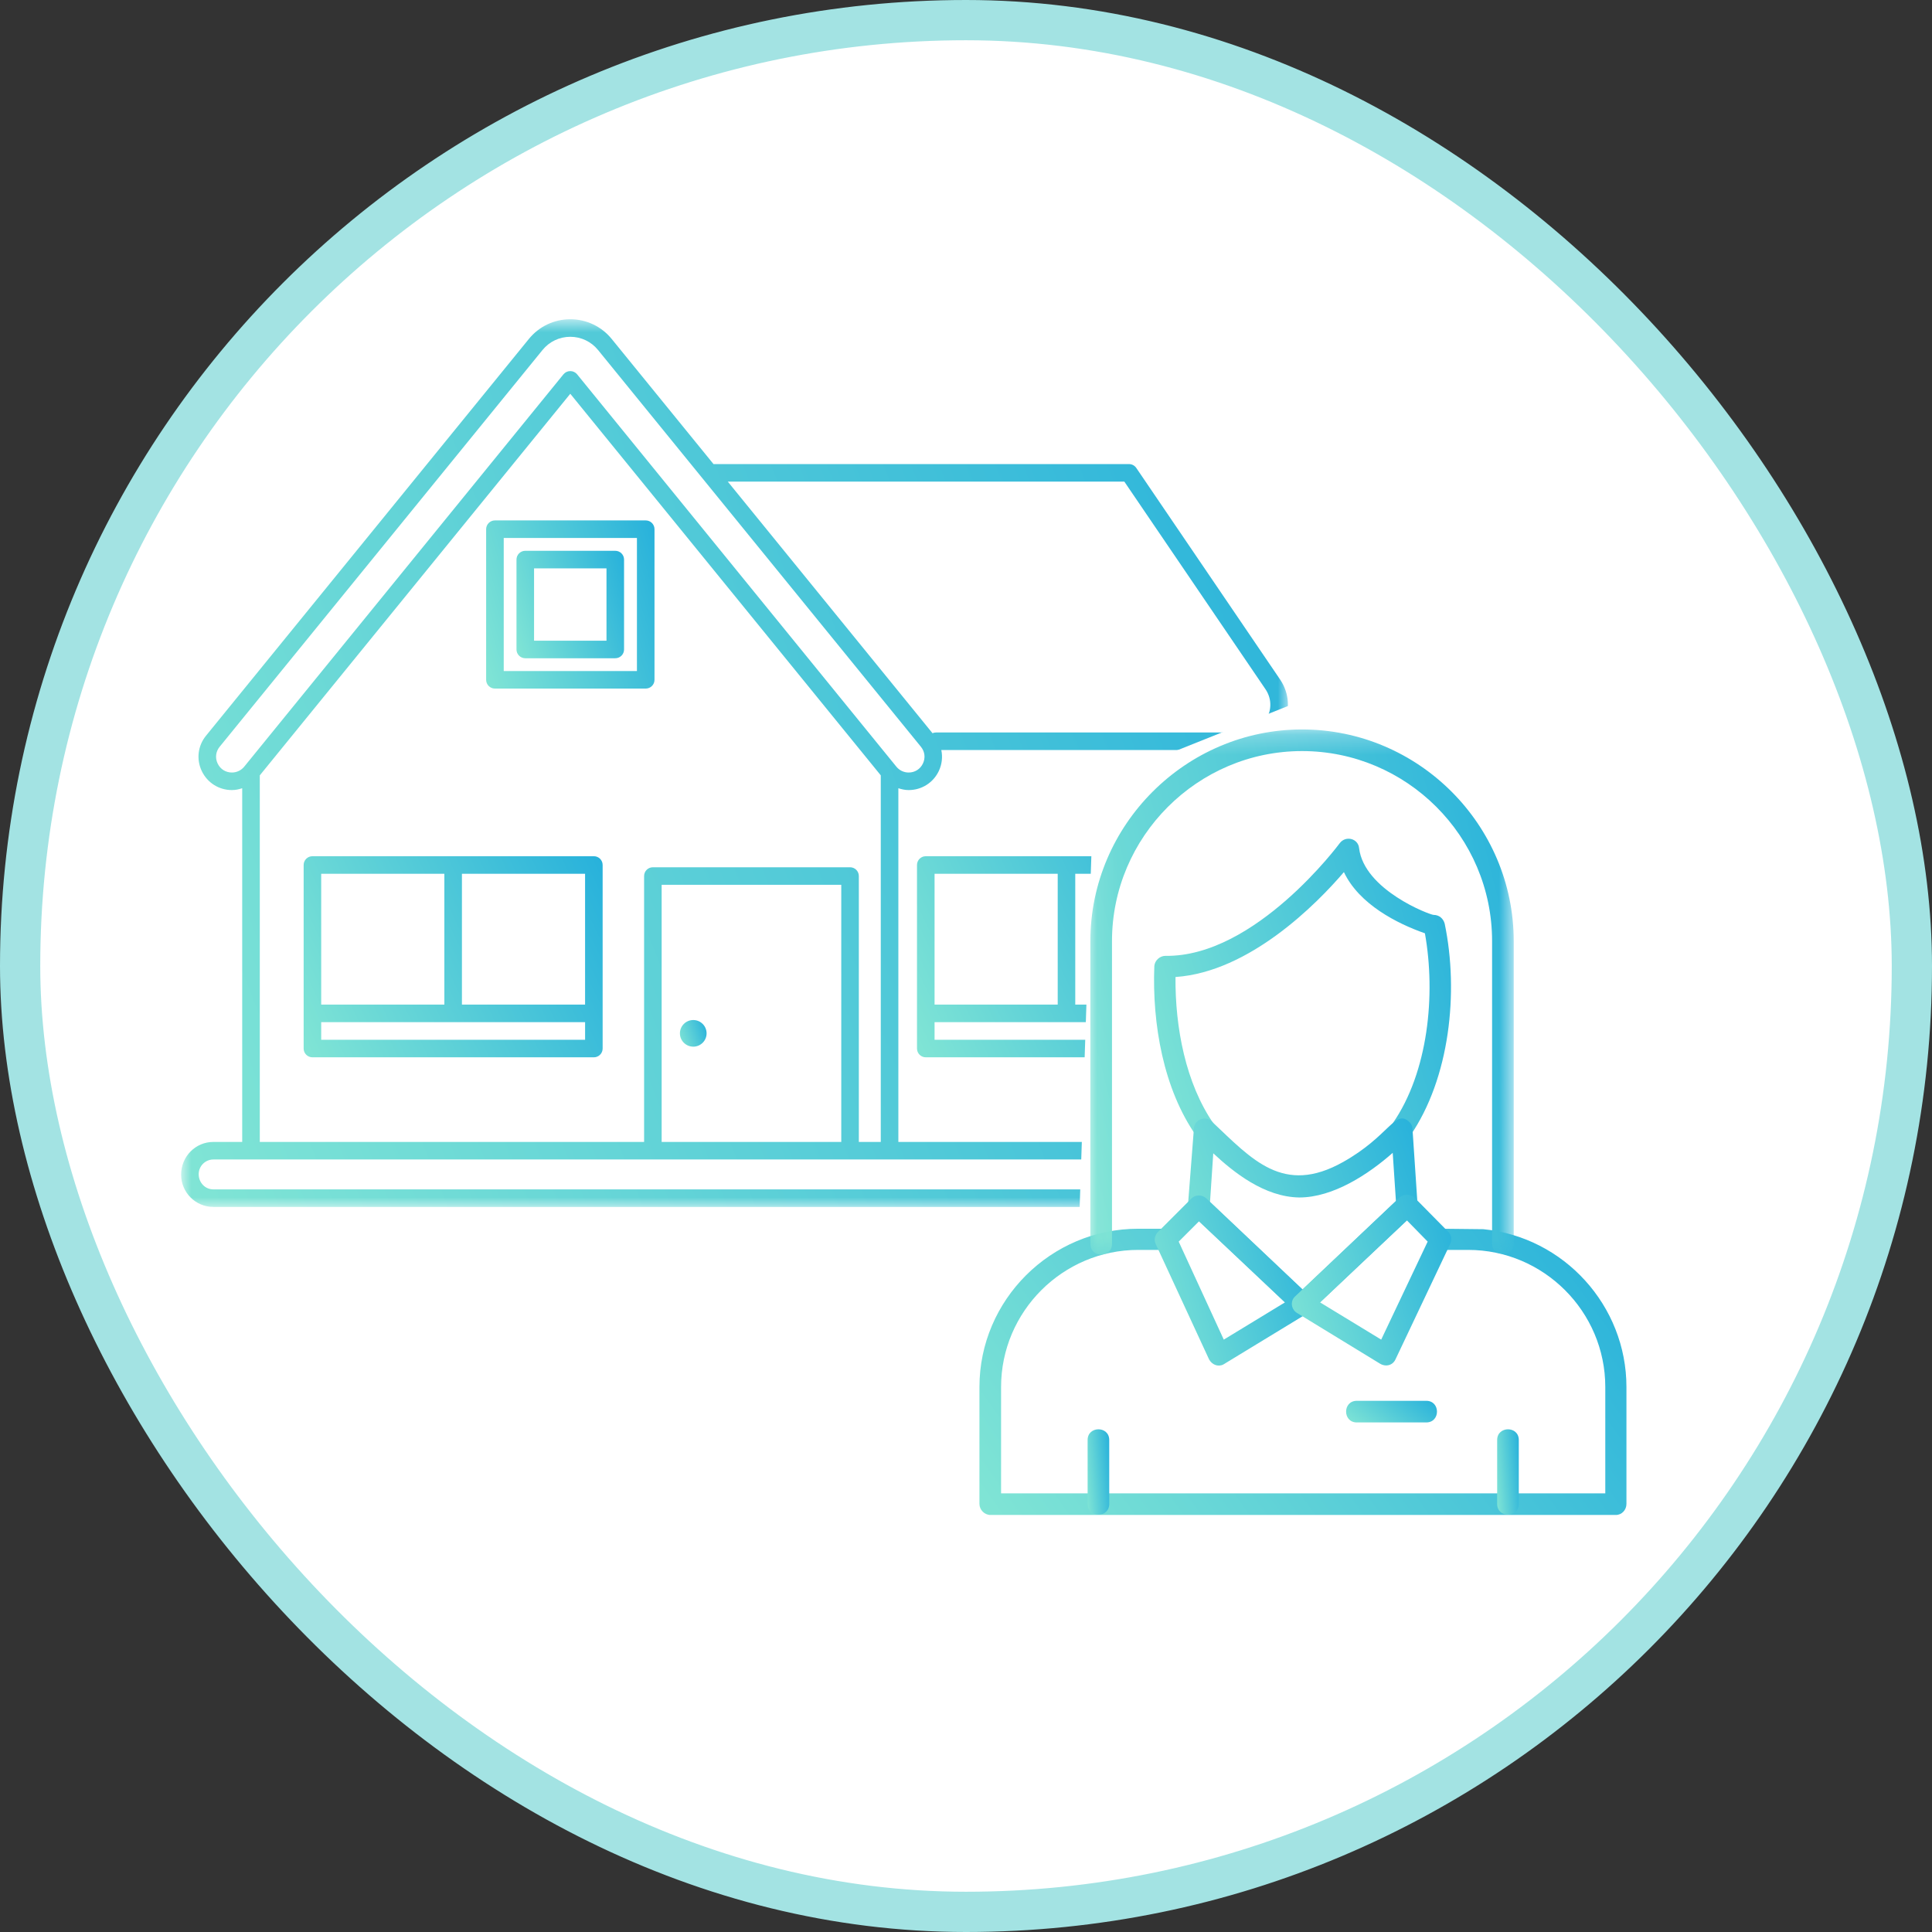
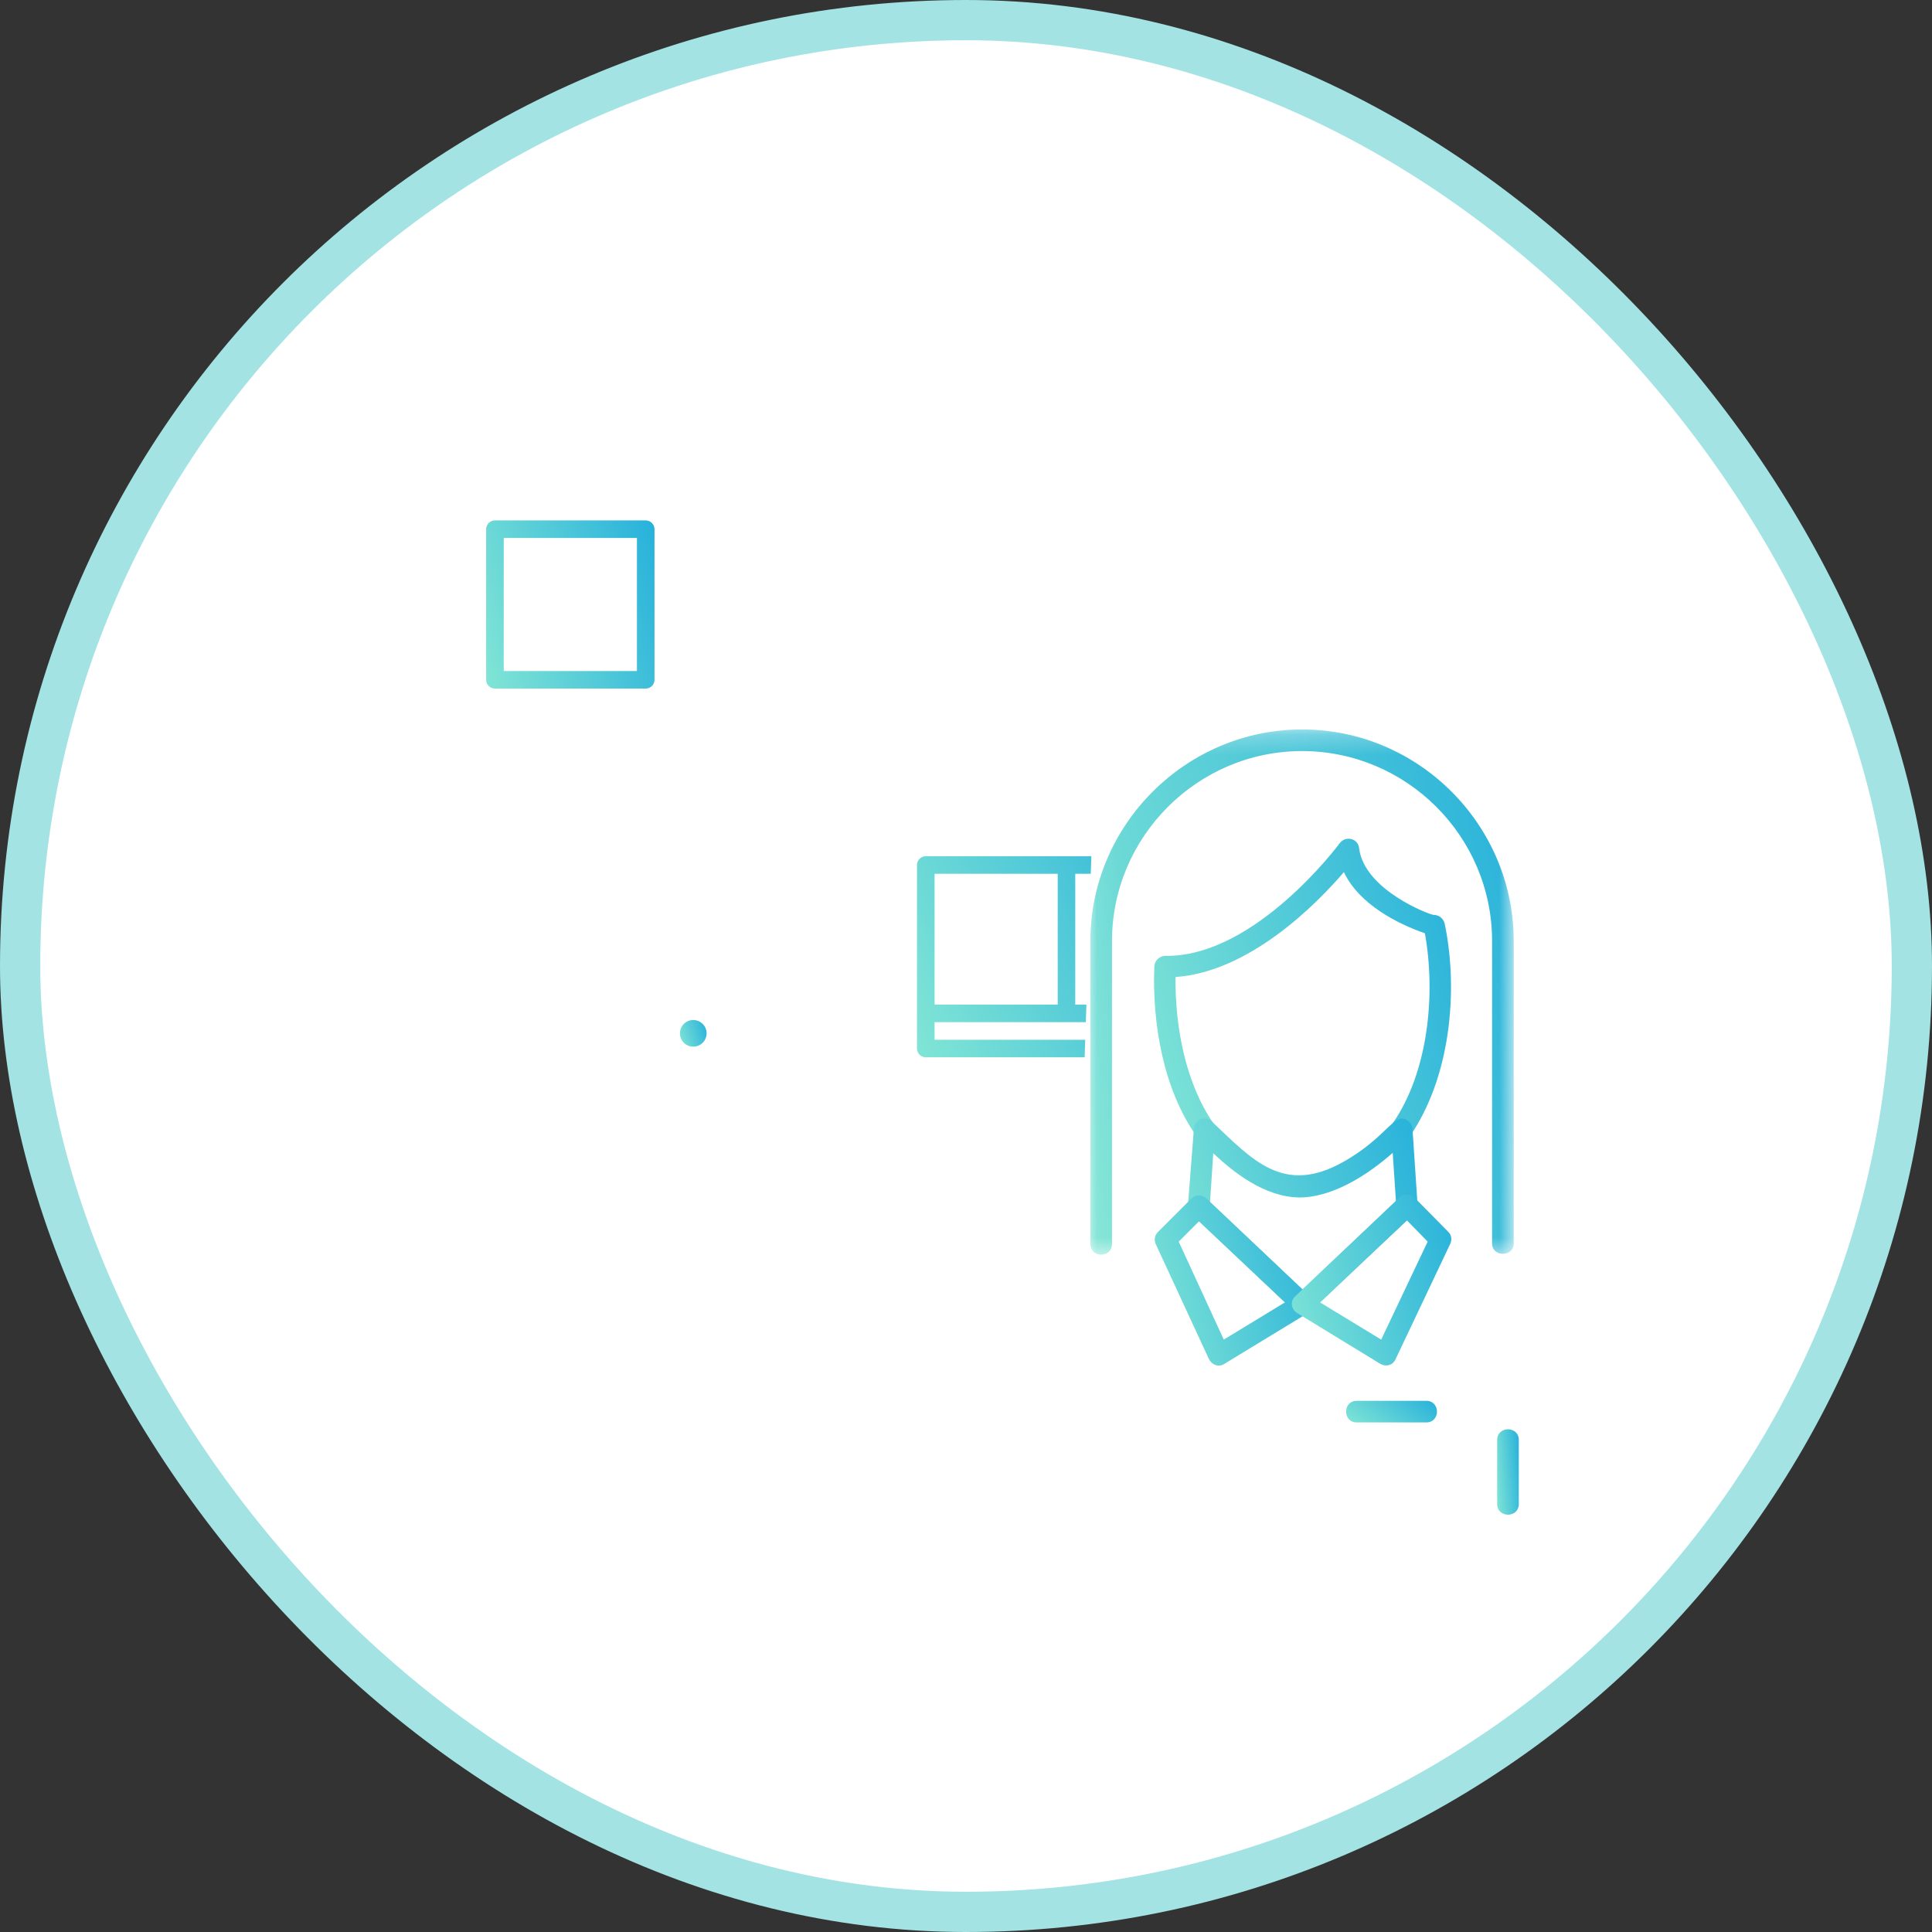
<svg xmlns="http://www.w3.org/2000/svg" width="96" height="96" viewBox="0 0 96 96" fill="none">
  <rect x="0" y="0" width="96" height="96" fill="#333333" stroke="none" />
  <rect x="1" y="1" width="94" height="94" rx="47" fill="white" stroke="#A3E3E3" stroke-width="2" />
  <path d="M24.593 34.215H32.085C32.326 34.215 32.522 34.02 32.522 33.779V26.295C32.522 26.055 32.326 25.859 32.085 25.859H24.593C24.352 25.859 24.156 26.055 24.156 26.295V33.78C24.156 34.02 24.352 34.215 24.593 34.215ZM25.03 26.731H31.649V33.344H25.03V26.731Z" fill="url(#paint0_linear_13632_3437)" />
-   <path d="M30.572 27.369H26.101C25.86 27.369 25.664 27.564 25.664 27.805V32.272C25.664 32.513 25.86 32.708 26.101 32.708H30.572C30.814 32.708 31.009 32.513 31.009 32.272V27.805C31.009 27.564 30.814 27.369 30.572 27.369ZM30.136 31.836H26.537V28.241H30.136V31.836Z" fill="url(#paint1_linear_13632_3437)" />
  <mask id="mask0_13632_3437" style="mask-type:luminance" maskUnits="userSpaceOnUse" x="9" y="15" width="55" height="45">
    <path d="M9 15.848H64V59.999H9V15.848Z" fill="white" />
  </mask>
  <g mask="url(#mask0_13632_3437)">
-     <path d="M62.391 56.742H62.178V37.222C62.839 37.096 63.403 36.688 63.73 36.072C64.126 35.323 64.079 34.458 63.603 33.757L56.46 23.25C56.379 23.131 56.243 23.06 56.099 23.06H35.454L30.393 16.841C29.888 16.22 29.138 15.863 28.337 15.863C27.535 15.863 26.786 16.22 26.28 16.841L10.237 36.557C9.829 37.057 9.748 37.73 10.026 38.313C10.304 38.896 10.877 39.258 11.524 39.258C11.702 39.258 11.871 39.221 12.035 39.167V56.742H10.603C9.718 56.742 9 57.46 9 58.37C9 59.252 9.718 59.972 10.603 59.972H62.391C63.275 59.972 63.994 59.253 63.994 58.343C63.994 57.46 63.276 56.742 62.391 56.742ZM44.639 56.742V39.167C44.803 39.22 44.973 39.258 45.15 39.258C45.796 39.258 46.37 38.896 46.648 38.313C46.807 37.978 46.845 37.613 46.773 37.268H61.304V56.742H44.639ZM55.868 23.932L62.881 34.247C63.172 34.676 63.201 35.206 62.958 35.664C62.715 36.122 62.26 36.396 61.741 36.396H46.51C46.448 36.396 46.39 36.409 46.336 36.433L36.164 23.932H55.868ZM10.814 37.938C10.681 37.658 10.719 37.347 10.915 37.106L26.958 17.391C27.297 16.974 27.799 16.735 28.337 16.735C28.874 16.735 29.377 16.974 29.716 17.391L45.76 37.107C45.956 37.347 45.993 37.659 45.859 37.939C45.726 38.219 45.461 38.386 45.15 38.386C44.913 38.386 44.691 38.281 44.541 38.097L28.676 18.599C28.593 18.498 28.468 18.439 28.337 18.439C28.205 18.439 28.081 18.498 27.998 18.599L12.134 38.097C11.983 38.28 11.761 38.386 11.524 38.386C11.213 38.386 10.948 38.219 10.814 37.938ZM12.909 38.527L28.337 19.566L43.765 38.526V56.742H42.675V43.53C42.675 43.289 42.48 43.094 42.239 43.094H32.441C32.2 43.094 32.005 43.289 32.005 43.53V56.742H12.909V38.527ZM41.802 56.742H32.877V43.966H41.802V56.742ZM62.391 59.1H10.603C10.2 59.1 9.873 58.773 9.873 58.343C9.873 57.941 10.2 57.614 10.603 57.614H62.391C62.794 57.614 63.121 57.941 63.121 58.369C63.121 58.773 62.794 59.1 62.391 59.1Z" fill="url(#paint2_linear_13632_3437)" />
-   </g>
+     </g>
  <path d="M59.985 42.545H46.001C45.76 42.545 45.565 42.74 45.565 42.981V52.101C45.565 52.341 45.76 52.537 46.001 52.537H59.986C60.227 52.537 60.422 52.341 60.422 52.101V42.981C60.422 42.74 60.227 42.545 59.985 42.545ZM59.549 49.918H53.429V43.417H59.549V49.918ZM52.557 43.417V49.918H46.438V43.417H52.557ZM46.438 51.665V50.79H59.549V51.665H46.438Z" fill="url(#paint3_linear_13632_3437)" />
-   <path d="M29.509 42.545H15.524C15.283 42.545 15.088 42.74 15.088 42.981V52.101C15.088 52.341 15.283 52.537 15.524 52.537H29.509C29.75 52.537 29.945 52.341 29.945 52.101V42.981C29.945 42.74 29.75 42.545 29.509 42.545ZM29.072 49.918H22.953V43.417H29.072V49.918ZM22.08 43.417V49.918H15.96V43.417H22.08ZM15.96 51.665V50.79H29.073V51.665H15.96Z" fill="url(#paint4_linear_13632_3437)" />
  <path d="M34.448 52.008C34.813 52.008 35.11 51.712 35.11 51.347C35.11 50.981 34.813 50.685 34.448 50.685C34.082 50.685 33.785 50.981 33.785 51.347C33.785 51.712 34.082 52.008 34.448 52.008Z" fill="url(#paint5_linear_13632_3437)" />
  <path d="M54.231 42.477L53.608 61.169L48.623 64.908L48 75.5H81.646L81.023 64.908L76.038 61.169L75.06 42.477L72.3 37.492L64.2 35L57.969 37.492L54.231 42.477Z" fill="white" />
-   <path d="M71.58 62.107C70.871 62.107 70.871 61.055 71.58 61.055L73.706 61.078C77.708 61.466 80.817 64.873 80.817 68.92V74.728C80.817 75.025 80.589 75.278 80.292 75.278H49.218C48.92 75.278 48.668 75.025 48.668 74.728V68.92C48.668 64.599 52.212 61.055 56.557 61.055H57.929C58.615 61.055 58.615 62.107 57.929 62.107H56.557C52.807 62.107 49.743 65.171 49.743 68.92V74.203C59.758 74.203 69.751 74.203 79.766 74.203V68.92C79.766 65.171 76.702 62.107 72.952 62.107H71.58Z" fill="url(#paint6_linear_13632_3437)" />
-   <path d="M54.043 71.553C54.043 70.844 55.117 70.844 55.117 71.553V74.731C55.117 75.441 54.043 75.441 54.043 74.731V71.553Z" fill="url(#paint7_linear_13632_3437)" />
  <path d="M74.393 71.553C74.393 70.844 75.468 70.844 75.468 71.553V74.731C75.468 75.441 74.393 75.441 74.393 74.731V71.553Z" fill="url(#paint8_linear_13632_3437)" />
  <path d="M60.308 55.842C60.719 56.414 59.827 57.031 59.439 56.436C57.815 54.127 57.244 50.88 57.358 47.999C57.381 47.724 57.632 47.496 57.906 47.496C62.388 47.564 66.573 41.894 66.573 41.894C66.87 41.505 67.488 41.664 67.533 42.145C67.785 44.226 71.054 45.461 71.237 45.461C71.512 45.461 71.718 45.643 71.786 45.896C72.495 49.302 72.037 53.578 70.071 56.436C69.683 57.008 68.814 56.391 69.202 55.819C70.963 53.281 71.351 49.439 70.803 46.375C69.43 45.896 67.533 44.935 66.778 43.334C65.43 44.912 62.09 48.296 58.41 48.547C58.387 51.04 58.912 53.829 60.308 55.842Z" fill="url(#paint9_linear_13632_3437)" />
  <path d="M60.239 55.751C62.206 57.604 63.761 59.41 66.734 57.741C69.02 56.46 69.317 55.112 70.003 55.728C70.118 55.82 70.186 55.958 70.186 56.095L70.438 59.867C70.46 60.028 70.392 60.188 70.255 60.302L65.087 65.196C64.881 65.378 64.562 65.378 64.356 65.196L59.211 60.325C59.073 60.211 59.027 60.051 59.027 59.913L59.325 56.072C59.348 55.614 59.942 55.409 60.239 55.751ZM64.562 59.502C62.823 59.479 61.292 58.244 60.286 57.307L60.125 59.73L64.721 64.075L69.363 59.684L69.203 57.284C68.014 58.335 66.253 59.502 64.562 59.502Z" fill="url(#paint10_linear_13632_3437)" />
  <path d="M67.418 70.68C66.71 70.68 66.71 69.606 67.418 69.606H70.871C71.58 69.606 71.58 70.68 70.871 70.68H67.418Z" fill="url(#paint11_linear_13632_3437)" />
  <path d="M58.569 61.696L60.809 66.565L63.85 64.714L59.575 60.689L58.569 61.696ZM60.078 67.548L57.425 61.81C57.334 61.604 57.38 61.375 57.54 61.215L59.186 59.569C59.369 59.362 59.712 59.34 59.941 59.546L65.086 64.416C65.337 64.644 65.292 65.057 64.995 65.239L60.786 67.801C60.512 67.938 60.215 67.801 60.078 67.548Z" fill="url(#paint12_linear_13632_3437)" />
  <path d="M72.06 61.809L69.34 67.548C69.203 67.845 68.859 67.937 68.562 67.754L64.446 65.239C64.148 65.056 64.103 64.644 64.355 64.416L69.546 59.5C69.751 59.317 70.094 59.317 70.299 59.522L71.969 61.215C72.129 61.375 72.152 61.603 72.06 61.809ZM68.631 66.565L70.94 61.695L69.911 60.643L65.59 64.713L68.631 66.565Z" fill="url(#paint13_linear_13632_3437)" />
  <mask id="mask1_13632_3437" style="mask-type:luminance" maskUnits="userSpaceOnUse" x="54" y="36" width="22" height="27">
    <path d="M54.06 36.246H75.231V62.442H54.06V36.246Z" fill="white" />
  </mask>
  <g mask="url(#mask1_13632_3437)">
    <path d="M75.216 61.787C75.216 62.473 74.141 62.473 74.141 61.787V46.764C74.141 41.55 69.888 37.32 64.698 37.32C59.507 37.32 55.254 41.573 55.254 46.764V61.81C55.254 62.519 54.18 62.519 54.18 61.81V46.764C54.18 40.979 58.935 36.246 64.698 36.246C70.483 36.246 75.216 40.979 75.216 46.764V61.787Z" fill="url(#paint14_linear_13632_3437)" />
  </g>
  <defs>
    <linearGradient id="paint0_linear_13632_3437" x1="32.522" y1="25.859" x2="22.514" y2="29.03" gradientUnits="userSpaceOnUse">
      <stop stop-color="#27B1DB" />
      <stop offset="1" stop-color="#81E5D5" />
    </linearGradient>
    <linearGradient id="paint1_linear_13632_3437" x1="31.009" y1="27.369" x2="24.614" y2="29.395" gradientUnits="userSpaceOnUse">
      <stop stop-color="#27B1DB" />
      <stop offset="1" stop-color="#81E5D5" />
    </linearGradient>
    <linearGradient id="paint2_linear_13632_3437" x1="63.997" y1="15.863" x2="1.349" y2="40.579" gradientUnits="userSpaceOnUse">
      <stop stop-color="#27B1DB" />
      <stop offset="1" stop-color="#81E5D5" />
    </linearGradient>
    <linearGradient id="paint3_linear_13632_3437" x1="60.422" y1="42.545" x2="44.408" y2="50.08" gradientUnits="userSpaceOnUse">
      <stop stop-color="#27B1DB" />
      <stop offset="1" stop-color="#81E5D5" />
    </linearGradient>
    <linearGradient id="paint4_linear_13632_3437" x1="29.945" y1="42.545" x2="13.932" y2="50.079" gradientUnits="userSpaceOnUse">
      <stop stop-color="#27B1DB" />
      <stop offset="1" stop-color="#81E5D5" />
    </linearGradient>
    <linearGradient id="paint5_linear_13632_3437" x1="35.11" y1="50.685" x2="33.525" y2="51.188" gradientUnits="userSpaceOnUse">
      <stop stop-color="#27B1DB" />
      <stop offset="1" stop-color="#81E5D5" />
    </linearGradient>
    <linearGradient id="paint6_linear_13632_3437" x1="80.817" y1="61.055" x2="52.818" y2="81.08" gradientUnits="userSpaceOnUse">
      <stop stop-color="#27B1DB" />
      <stop offset="1" stop-color="#81E5D5" />
    </linearGradient>
    <linearGradient id="paint7_linear_13632_3437" x1="55.117" y1="71.022" x2="53.712" y2="71.134" gradientUnits="userSpaceOnUse">
      <stop stop-color="#27B1DB" />
      <stop offset="1" stop-color="#81E5D5" />
    </linearGradient>
    <linearGradient id="paint8_linear_13632_3437" x1="75.468" y1="71.022" x2="74.061" y2="71.134" gradientUnits="userSpaceOnUse">
      <stop stop-color="#27B1DB" />
      <stop offset="1" stop-color="#81E5D5" />
    </linearGradient>
    <linearGradient id="paint9_linear_13632_3437" x1="72.1" y1="41.676" x2="54.39" y2="47.187" gradientUnits="userSpaceOnUse">
      <stop stop-color="#27B1DB" />
      <stop offset="1" stop-color="#81E5D5" />
    </linearGradient>
    <linearGradient id="paint10_linear_13632_3437" x1="70.442" y1="55.574" x2="57.226" y2="60.466" gradientUnits="userSpaceOnUse">
      <stop stop-color="#27B1DB" />
      <stop offset="1" stop-color="#81E5D5" />
    </linearGradient>
    <linearGradient id="paint11_linear_13632_3437" x1="71.403" y1="69.606" x2="69.254" y2="72.462" gradientUnits="userSpaceOnUse">
      <stop stop-color="#27B1DB" />
      <stop offset="1" stop-color="#81E5D5" />
    </linearGradient>
    <linearGradient id="paint12_linear_13632_3437" x1="65.249" y1="59.402" x2="55.716" y2="62.211" gradientUnits="userSpaceOnUse">
      <stop stop-color="#27B1DB" />
      <stop offset="1" stop-color="#81E5D5" />
    </linearGradient>
    <linearGradient id="paint13_linear_13632_3437" x1="72.114" y1="59.365" x2="62.522" y2="62.2" gradientUnits="userSpaceOnUse">
      <stop stop-color="#27B1DB" />
      <stop offset="1" stop-color="#81E5D5" />
    </linearGradient>
    <linearGradient id="paint14_linear_13632_3437" x1="75.216" y1="36.246" x2="49.215" y2="42.878" gradientUnits="userSpaceOnUse">
      <stop stop-color="#27B1DB" />
      <stop offset="1" stop-color="#81E5D5" />
    </linearGradient>
  </defs>
</svg>